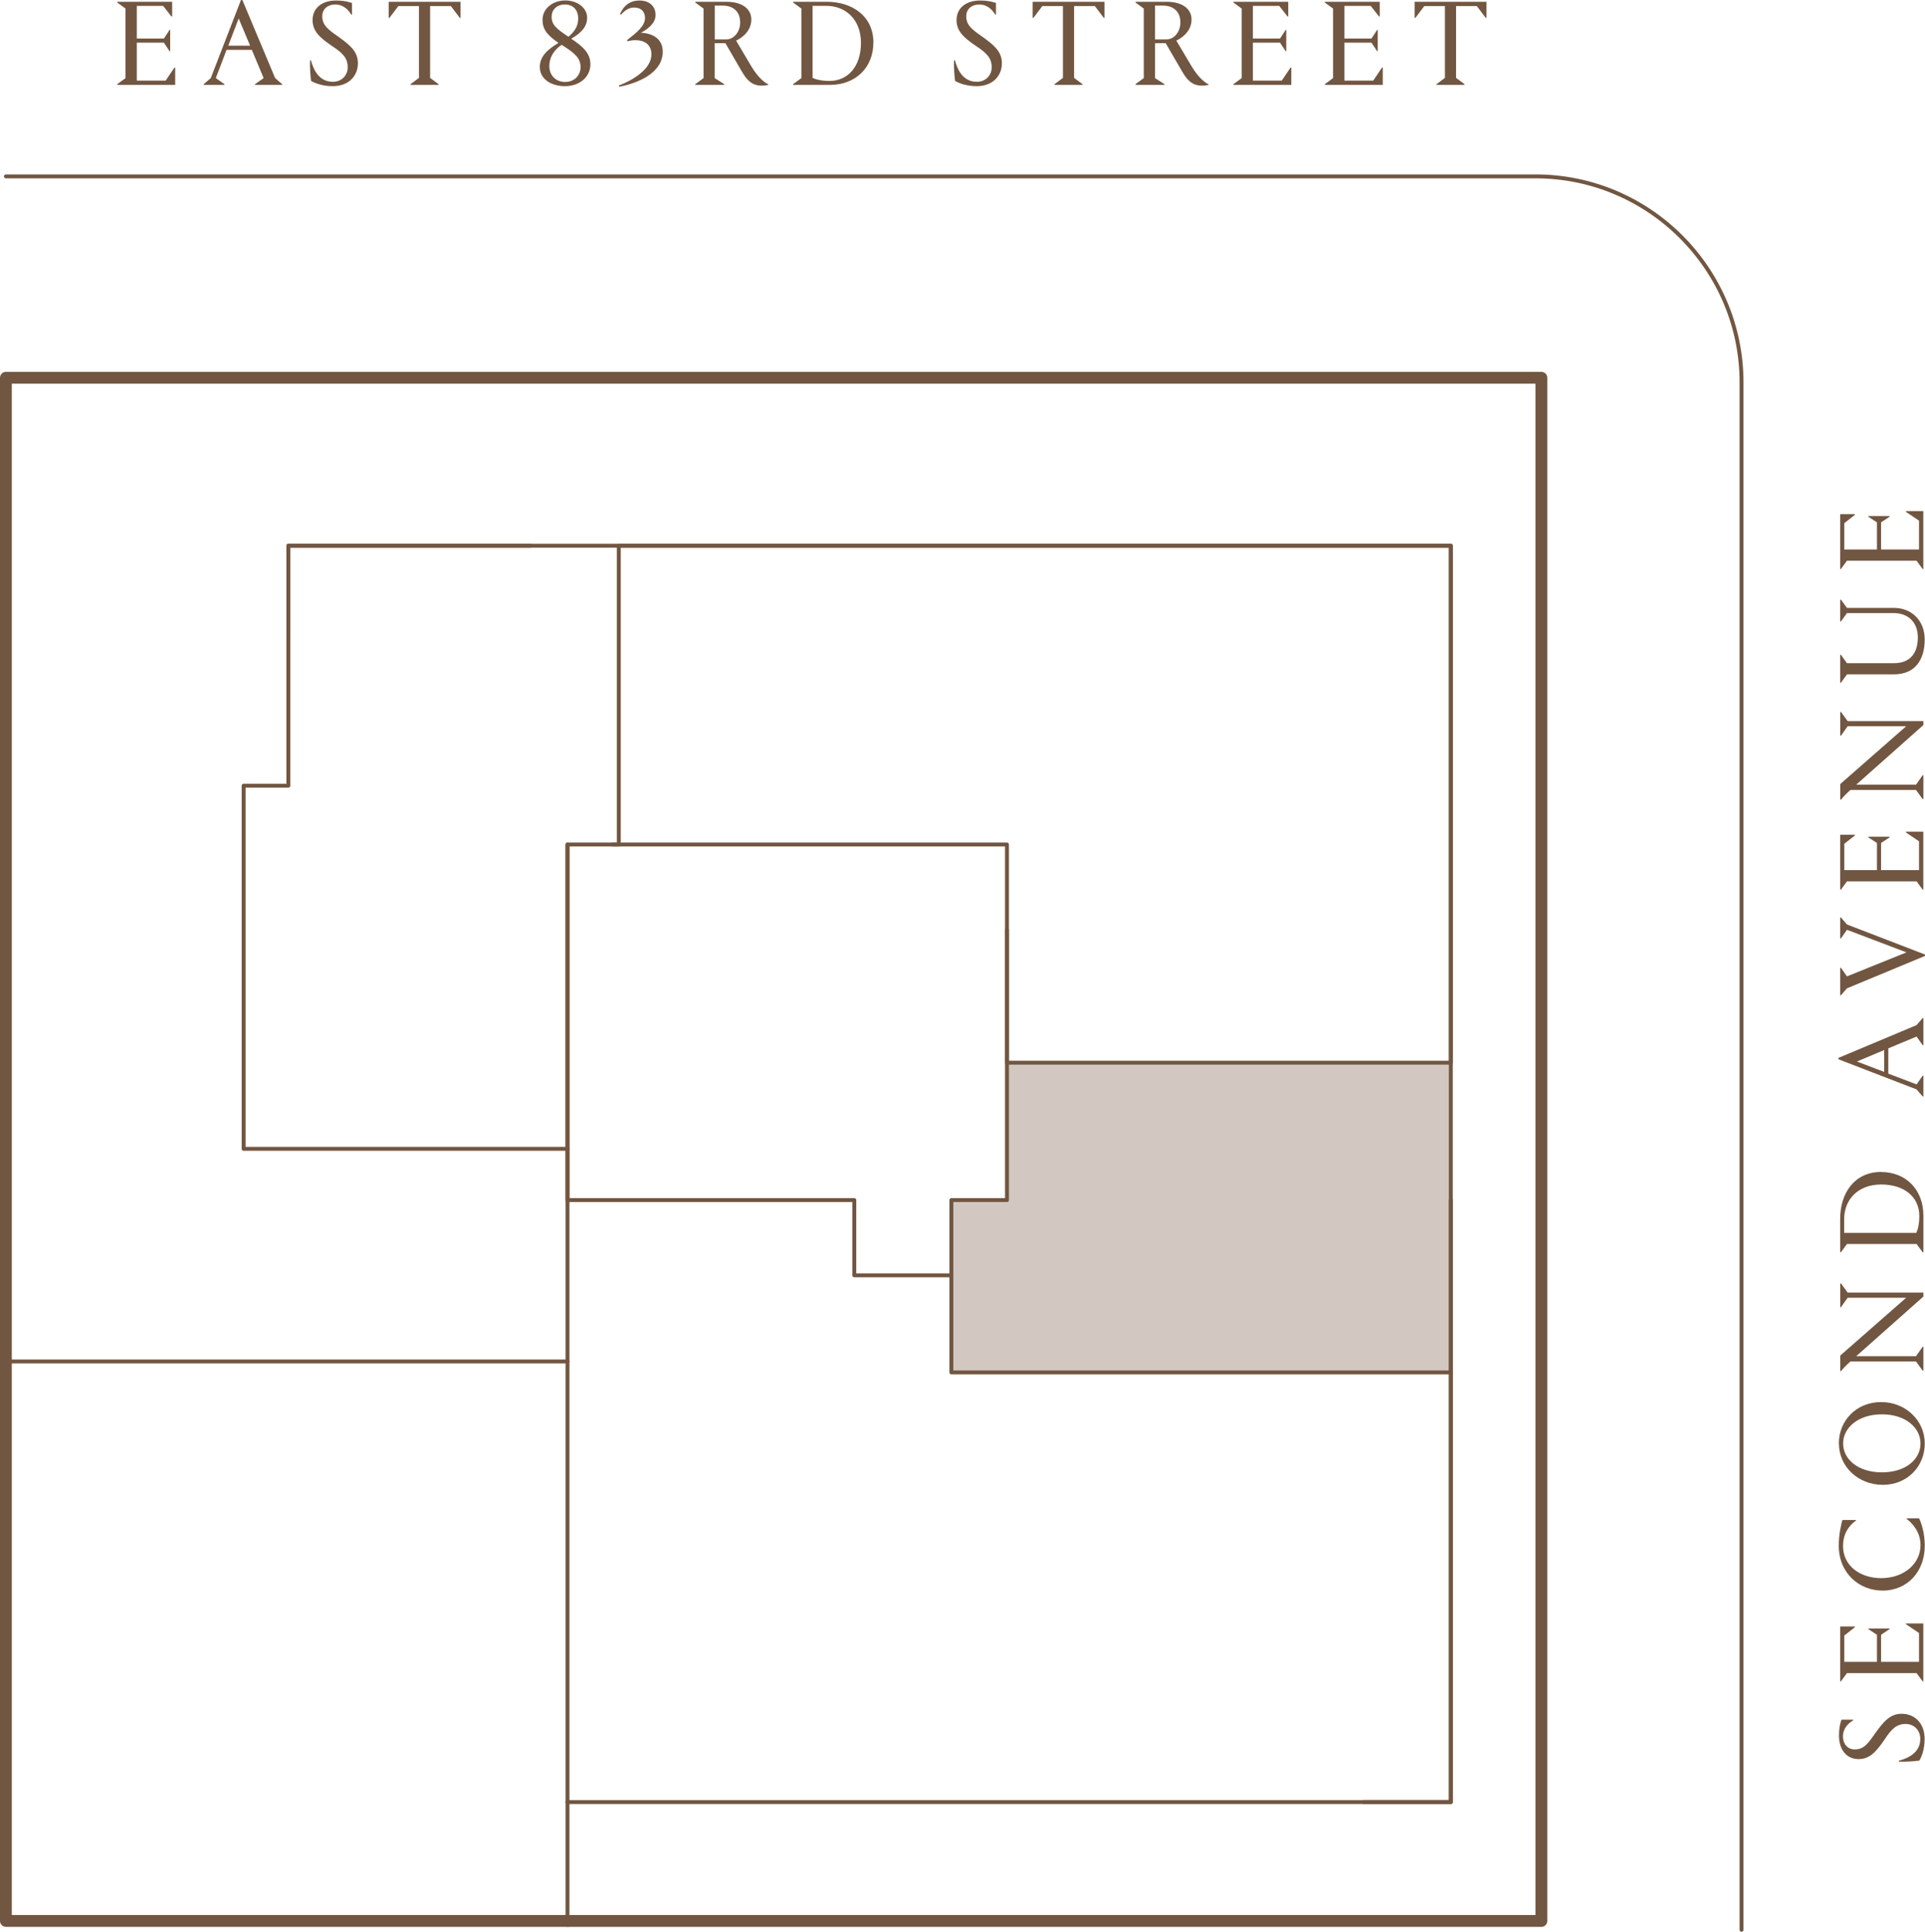
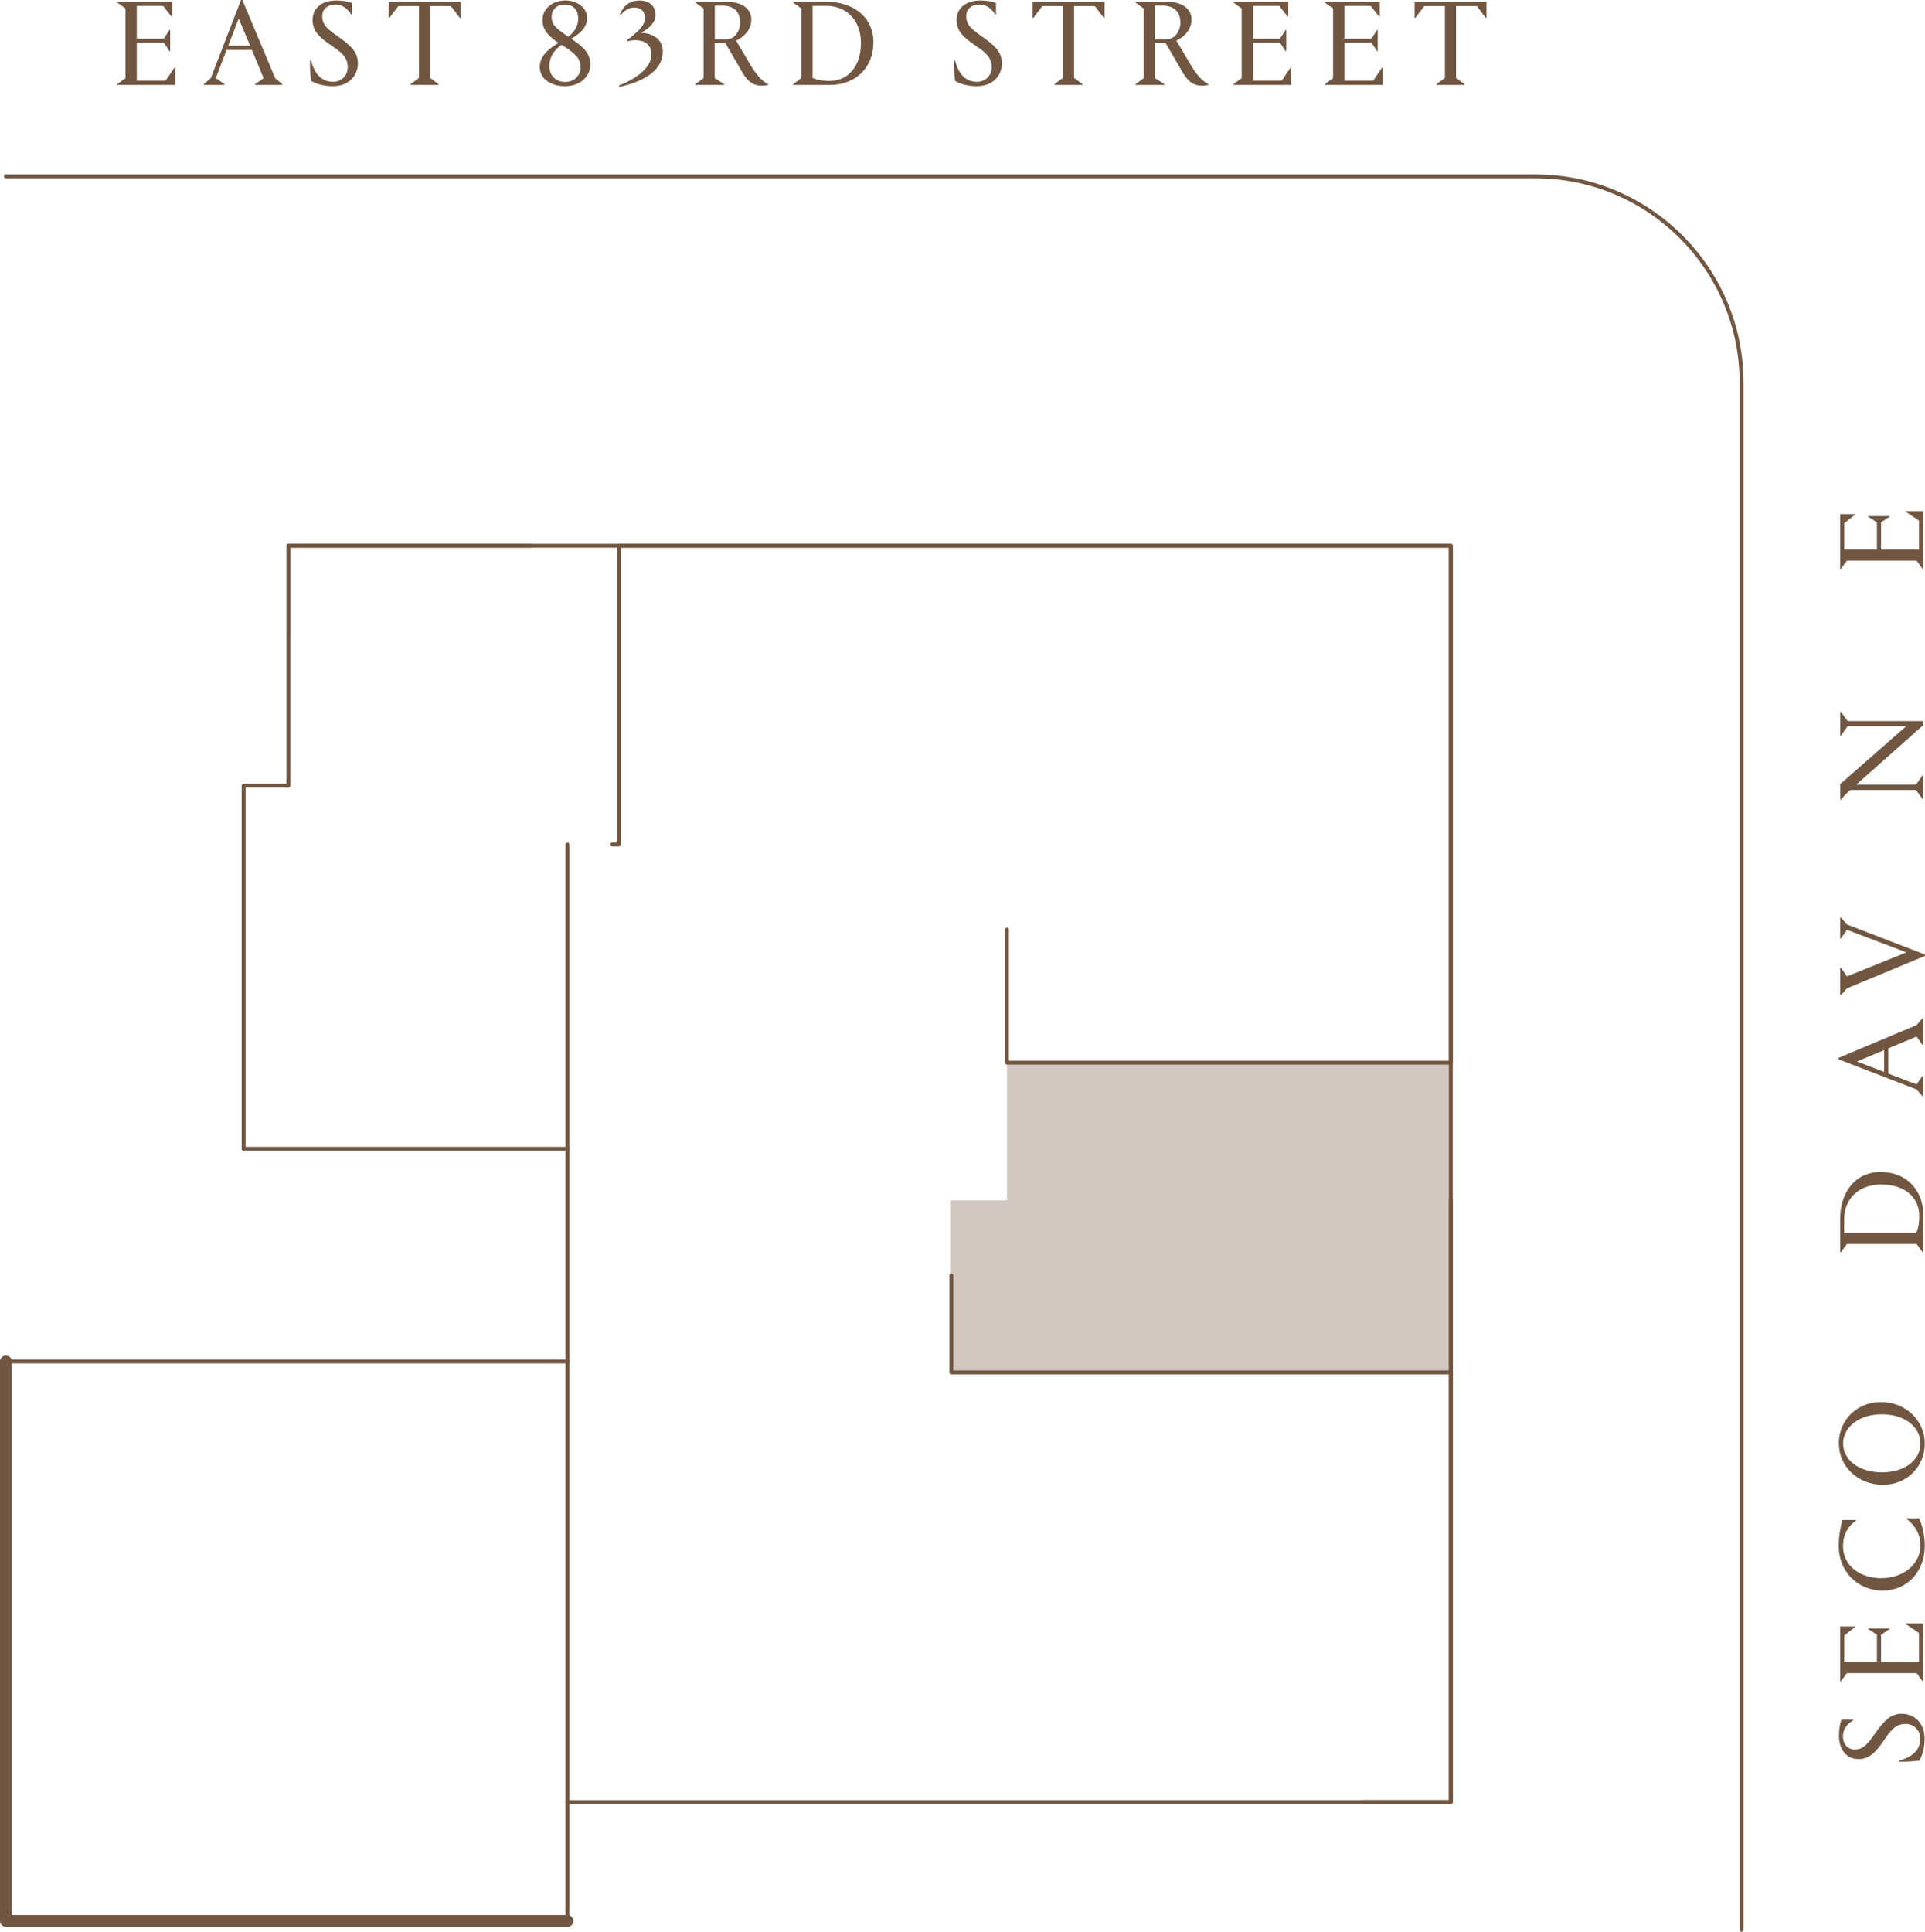
<svg xmlns="http://www.w3.org/2000/svg" viewBox="0 0 260.75 261.66" height="261.66" width="260.75">
  <g id="c">
    <polygon fill="none" points="83.82 73.92 83.82 106.42 83.82 114.39 136.4 114.39 136.4 143.94 196.52 143.94 196.52 114.39 196.52 106.42 196.52 73.92 83.82 73.92" />
  </g>
  <g id="d">
    <polygon fill="#d2c8c1" points="128.7 185.9 128.7 162.58 136.4 162.58 136.4 143.94 196.52 143.94 196.52 185.9 128.7 185.9" />
  </g>
  <g id="e">
    <polygon fill="none" points="76.88 244.11 76.88 162.59 115.67 162.59 115.76 172.72 128.69 172.72 128.89 185.85 196.52 185.85 196.52 244.11 76.88 244.11" />
  </g>
  <g id="f">
-     <polyline stroke-width=".53" stroke-linejoin="round" stroke-linecap="round" stroke="#715641" fill="none" points="128.87 162.55 128.87 172.74 115.72 172.74 115.72 162.55 76.87 162.55 76.87 114.39 136.4 114.39 136.4 162.55 128.87 162.55" />
    <polyline stroke-width=".53" stroke-linejoin="round" stroke-linecap="round" stroke="#715641" fill="none" points="136.4 125.91 136.4 143.94 196.52 143.94 196.52 73.92 159.45 73.92 83.82 73.92 83.82 106.42 83.82 114.39 82.93 114.39" />
    <polyline stroke-width=".53" stroke-linejoin="round" stroke-linecap="round" stroke="#715641" fill="none" points="76.87 114.39 76.87 155.46 76.87 184.41 76.87 244.09 155.61 244.09 196.52 244.09 196.52 162.55" />
    <polyline stroke-width=".53" stroke-linejoin="round" stroke-linecap="round" stroke="#715641" fill="none" points="71.85 73.92 39.06 73.92 39.06 106.42 33 106.42 33 155.61 76.87 155.61" />
    <polyline stroke-width="1.6" stroke-linejoin="round" stroke-linecap="round" stroke="#715641" fill="none" points=".8 184.41 .8 260.19 76.87 260.19" />
    <polyline stroke-width=".53" stroke-linejoin="round" stroke-linecap="round" stroke="#715641" fill="none" points="39.06 86.03 39.06 73.92 196.52 73.92 196.52 244.09 184.71 244.09" />
    <polyline stroke-width=".53" stroke-linejoin="round" stroke-linecap="round" stroke="#715641" fill="none" points="128.87 172.74 128.87 185.89 196.52 185.89" />
-     <polyline stroke-width="1.6" stroke-linejoin="round" stroke-linecap="round" stroke="#715641" fill="none" points="76.87 260.19 208.79 260.19 208.79 51.17 .8 51.17 .8 184.41" />
    <line stroke-width=".53" stroke-linejoin="round" stroke-linecap="round" stroke="#715641" fill="none" y2="184.41" x2=".8" y1="184.41" x1="76.87" />
    <line stroke-width=".53" stroke-linejoin="round" stroke-linecap="round" stroke="#715641" fill="none" y2="260.19" x2="76.87" y1="244.09" x1="76.87" />
  </g>
  <g id="g">
    <path stroke-width=".53" stroke-linejoin="round" stroke-linecap="round" stroke="#715641" fill="none" d="M.8,23.89h207.18c15.4,0,27.92,12.53,27.92,27.92v209.58" />
  </g>
  <g id="h">
    <path fill="#715641" d="M15.88,11.4l1.12-.82V1.16l-1.12-.82v-.1h7.44v1.99h-.1l-1.12-1.43h-3.57v4.42h3.67l.77-1.17h.08v2.89h-.08l-.77-1.16h-3.67v5.14h3.91l1.19-1.77h.1v2.35h-7.84v-.1Z" />
    <path fill="#715641" d="M30.41,11.5h-2.81v-.1l.95-.82L32.64,0h.19l4.44,10.58.95.82v.1h-3.68v-.1l1.17-.82-1.6-3.83h-3.42l-1.46,3.83,1.17.82v.1ZM33.88,6.19l-1.55-3.69-1.41,3.69h2.96Z" />
    <path fill="#715641" d="M47.68.39v1.6h-.09c-.37-.6-1.02-1.38-2.19-1.38-1.02,0-1.75.63-1.75,1.6,0,1.22.83,1.82,2.18,2.76,1.5,1.09,2.65,1.96,2.65,3.59,0,1.74-1.26,3.11-3.4,3.11-1.36,0-2.35-.37-2.94-.71-.09-.59-.19-1.89-.14-2.79h.12c.27,1,.94,2.91,2.96,2.91,1.21,0,2.02-.88,2.02-1.97,0-1.26-.7-1.94-2.14-2.89-1.68-1.14-2.62-2.02-2.62-3.5,0-1.65,1.31-2.65,3.16-2.65,1.16,0,1.85.22,2.18.34Z" />
    <path fill="#715641" d="M62.38,2.42h-.1l-1.21-1.6h-2.81v9.73l1.14.85v.1h-3.79v-.1l1.14-.85V.82h-2.79l-1.21,1.6h-.1V.24h9.73v2.18Z" />
    <path fill="#715641" d="M79.53,2.4c0,1.16-.71,2.02-2.16,2.84,1.56,1.04,2.6,1.94,2.6,3.47,0,1.7-1.43,2.96-3.45,2.96-1.91,0-3.4-1-3.4-2.59,0-1.36.92-2.31,2.53-3.27-1.68-1.14-2.16-1.96-2.16-3.13,0-1.56,1.43-2.62,3.08-2.62s2.96,1.02,2.96,2.33ZM76.06,6.07c-1.04.75-1.65,1.67-1.65,2.89s.85,2.14,2.14,2.14,2.09-.94,2.09-1.99c0-1.22-.71-1.87-2.52-3.01-.02,0-.05-.02-.07-.03ZM76.99,4.98c.88-.7,1.33-1.51,1.33-2.45,0-1.17-.66-1.92-1.8-1.92s-1.8.75-1.8,1.65c0,1.12.65,1.63,2.28,2.72Z" />
    <path fill="#715641" d="M87.37,2.45c0-.82-.48-1.43-1.48-1.43-.9,0-1.46.65-1.79.97l-.12-.07c.24-.56.88-1.85,2.64-1.85,1.31,0,2.18.75,2.18,1.97,0,1.14-1.12,1.94-1.99,2.4,1.55.05,2.96.8,2.96,2.55,0,2.93-3.42,4.29-5.89,4.76l-.05-.17c1.89-.71,4.41-2.23,4.41-4.2,0-1.46-1.09-1.94-2.16-1.94-.48,0-.9.1-1.06.15l-.1-.14c1.34-1.04,2.45-1.94,2.45-3.01Z" />
    <path fill="#715641" d="M94.18,11.4l1.12-.82V1.16l-1.12-.82v-.1h4.2c2.23,0,3.39,1.02,3.39,2.4,0,1.5-1.17,2.45-2.06,2.86l2.02,3.42c1.04,1.77,2.06,2.4,2.33,2.48v.1c-.08.02-.53.1-.85.1-.92,0-1.79-.26-2.74-1.94l-2.21-3.81h-1.45v4.73l1.29.82v.1h-3.93v-.1ZM96.82,5.34h1.55c1.07,0,1.89-1.07,1.89-2.28,0-1.65-1.12-2.3-2.35-2.3h-1.09v4.58Z" />
    <path fill="#715641" d="M118.3,5.78c0,3.33-2.36,5.72-5.9,5.72h-4.97v-.1l1.12-.82V1.16l-1.12-.82v-.1h4.53c3.49,0,6.35,1.94,6.35,5.55ZM110.07,10.55c.41.2,1.16.41,2.3.41,2.5,0,4.25-1.97,4.25-5.15s-2.08-5.02-4.7-5.02h-1.85v9.77Z" />
    <path fill="#715641" d="M134.91.39v1.6h-.09c-.37-.6-1.02-1.38-2.19-1.38-1.02,0-1.75.63-1.75,1.6,0,1.22.83,1.82,2.18,2.76,1.5,1.09,2.65,1.96,2.65,3.59,0,1.74-1.26,3.11-3.4,3.11-1.36,0-2.35-.37-2.94-.71-.08-.59-.19-1.89-.14-2.79h.12c.27,1,.94,2.91,2.96,2.91,1.21,0,2.02-.88,2.02-1.97,0-1.26-.7-1.94-2.14-2.89-1.68-1.14-2.62-2.02-2.62-3.5,0-1.65,1.31-2.65,3.17-2.65,1.16,0,1.85.22,2.18.34Z" />
    <path fill="#715641" d="M149.61,2.42h-.1l-1.21-1.6h-2.81v9.73l1.14.85v.1h-3.79v-.1l1.14-.85V.82h-2.79l-1.21,1.6h-.1V.24h9.73v2.18Z" />
    <path fill="#715641" d="M153.81,11.4l1.12-.82V1.16l-1.12-.82v-.1h4.2c2.23,0,3.39,1.02,3.39,2.4,0,1.5-1.17,2.45-2.06,2.86l2.03,3.42c1.04,1.77,2.06,2.4,2.33,2.48v.1c-.08.02-.53.1-.85.1-.92,0-1.79-.26-2.74-1.94l-2.21-3.81h-1.45v4.73l1.29.82v.1h-3.93v-.1ZM156.45,5.34h1.55c1.07,0,1.89-1.07,1.89-2.28,0-1.65-1.12-2.3-2.35-2.3h-1.09v4.58Z" />
    <path fill="#715641" d="M167.07,11.4l1.12-.82V1.16l-1.12-.82v-.1h7.43v1.99h-.1l-1.12-1.43h-3.57v4.42h3.67l.77-1.17h.08v2.89h-.08l-.77-1.16h-3.67v5.14h3.91l1.19-1.77h.1v2.35h-7.84v-.1Z" />
    <path fill="#715641" d="M179.45,11.4l1.12-.82V1.16l-1.12-.82v-.1h7.44v1.99h-.1l-1.12-1.43h-3.57v4.42h3.67l.77-1.17h.08v2.89h-.08l-.77-1.16h-3.67v5.14h3.91l1.19-1.77h.1v2.35h-7.84v-.1Z" />
    <path fill="#715641" d="M201.35,2.42h-.1l-1.21-1.6h-2.81v9.73l1.14.85v.1h-3.79v-.1l1.14-.85V.82h-2.79l-1.21,1.6h-.1V.24h9.73v2.18Z" />
    <path fill="#715641" d="M249.42,232.93h1.6v.09c-.6.37-1.38,1.02-1.38,2.19,0,1.02.63,1.75,1.6,1.75,1.23,0,1.82-.83,2.76-2.18,1.09-1.5,1.96-2.65,3.59-2.65,1.74,0,3.11,1.26,3.11,3.4,0,1.36-.37,2.35-.71,2.94-.6.09-1.89.19-2.79.14v-.12c1-.27,2.91-.94,2.91-2.96,0-1.21-.88-2.02-1.97-2.02-1.26,0-1.94.7-2.89,2.14-1.14,1.68-2.03,2.62-3.5,2.62-1.65,0-2.65-1.31-2.65-3.17,0-1.16.22-1.85.34-2.18Z" />
    <path fill="#715641" d="M260.43,227.74l-.82-1.12h-9.43l-.82,1.12h-.1v-7.43h1.99v.1l-1.43,1.12v3.57h4.42v-3.67l-1.17-.77v-.08h2.89v.08l-1.16.77v3.67h5.14v-3.91l-1.77-1.19v-.1h2.35v7.84h-.1Z" />
    <path fill="#715641" d="M254.96,215.44c-3.05,0-5.89-2.28-5.89-6.09,0-1.51.31-2.81.49-3.47h1.84v.08c-.97.7-1.75,1.77-1.75,3.46,0,2.72,2.38,4.34,5.16,4.34,3.13,0,5.33-1.99,5.33-4.46,0-1.94-1.26-3.08-1.87-3.57v-.08h1.67c.27.53.78,1.91.78,3.71,0,3.49-2.33,6.09-5.75,6.09Z" />
    <path fill="#715641" d="M249.08,195.52c0-3.08,2.35-5.61,5.72-5.61s5.92,2.54,5.92,5.61-2.33,5.6-5.68,5.6-5.95-2.47-5.95-5.6ZM260.14,195.52c0-2.14-2.02-3.95-5.22-3.95s-5.26,1.8-5.26,3.95,2.04,3.91,5.26,3.91,5.22-1.77,5.22-3.91Z" />
-     <path fill="#715641" d="M260.43,185.65l-.9-1.24h-8.88c-.6.53-1.02.99-1.28,1.31h-.1v-2.11l8.93-7.83h-7.93l-.9,1.28h-.1v-3.22h.1l.9,1.24h10.26v.54l-9.1,8.08h8.1l.9-1.28h.1v3.22h-.1Z" />
    <path fill="#715641" d="M254.81,158.75c3.33,0,5.72,2.36,5.72,5.9v4.97h-.1l-.82-1.12h-9.43l-.82,1.12h-.1v-4.53c0-3.49,1.94-6.35,5.55-6.35ZM259.57,166.99c.2-.41.41-1.16.41-2.3,0-2.5-1.97-4.25-5.16-4.25s-5.02,2.08-5.02,4.7v1.86h9.77Z" />
    <path fill="#715641" d="M260.53,145.7v2.81h-.1l-.82-.95-10.58-4.08v-.19l10.58-4.44.82-.95h.1v3.67h-.1l-.82-1.17-3.83,1.6v3.42l3.83,1.46.82-1.17h.1ZM255.22,142.23l-3.69,1.55,3.69,1.41v-2.96Z" />
    <path fill="#715641" d="M249.26,127.11v-2.84h.1l.82.95,10.57,4.07v.19l-10.57,4.39-.82.94h-.1v-3.73h.1l.82,1.17,8.06-3.25-8.06-3.06-.82,1.17h-.1Z" />
-     <path fill="#715641" d="M260.43,120.5l-.82-1.12h-9.43l-.82,1.12h-.1v-7.43h1.99v.1l-1.43,1.12v3.57h4.42v-3.68l-1.17-.76v-.09h2.89v.09l-1.16.76v3.68h5.14v-3.91l-1.77-1.19v-.1h2.35v7.84h-.1Z" />
    <path fill="#715641" d="M260.43,108.24l-.9-1.24h-8.88c-.6.53-1.02.99-1.28,1.31h-.1v-2.11l8.93-7.83h-7.93l-.9,1.28h-.1v-3.22h.1l.9,1.24h10.26v.54l-9.1,8.08h8.1l.9-1.28h.1v3.22h-.1Z" />
-     <path fill="#715641" d="M260.71,86.61c0,2.77-1.31,4.73-4.17,4.73h-6.36l-.82,1.14h-.1v-3.79h.1l.82,1.14h6.35c2.25,0,3.25-1.41,3.25-3.49s-1.34-3.3-3.27-3.3h-6.33l-.82,1.14h-.1v-2.96h.1l.82,1.12h6.36c2.4,0,4.17,1.72,4.17,4.27Z" />
    <path fill="#715641" d="M260.43,77.07l-.82-1.12h-9.43l-.82,1.12h-.1v-7.43h1.99v.1l-1.43,1.12v3.57h4.42v-3.68l-1.17-.76v-.09h2.89v.09l-1.16.76v3.68h5.14v-3.91l-1.77-1.19v-.1h2.35v7.84h-.1Z" />
  </g>
</svg>